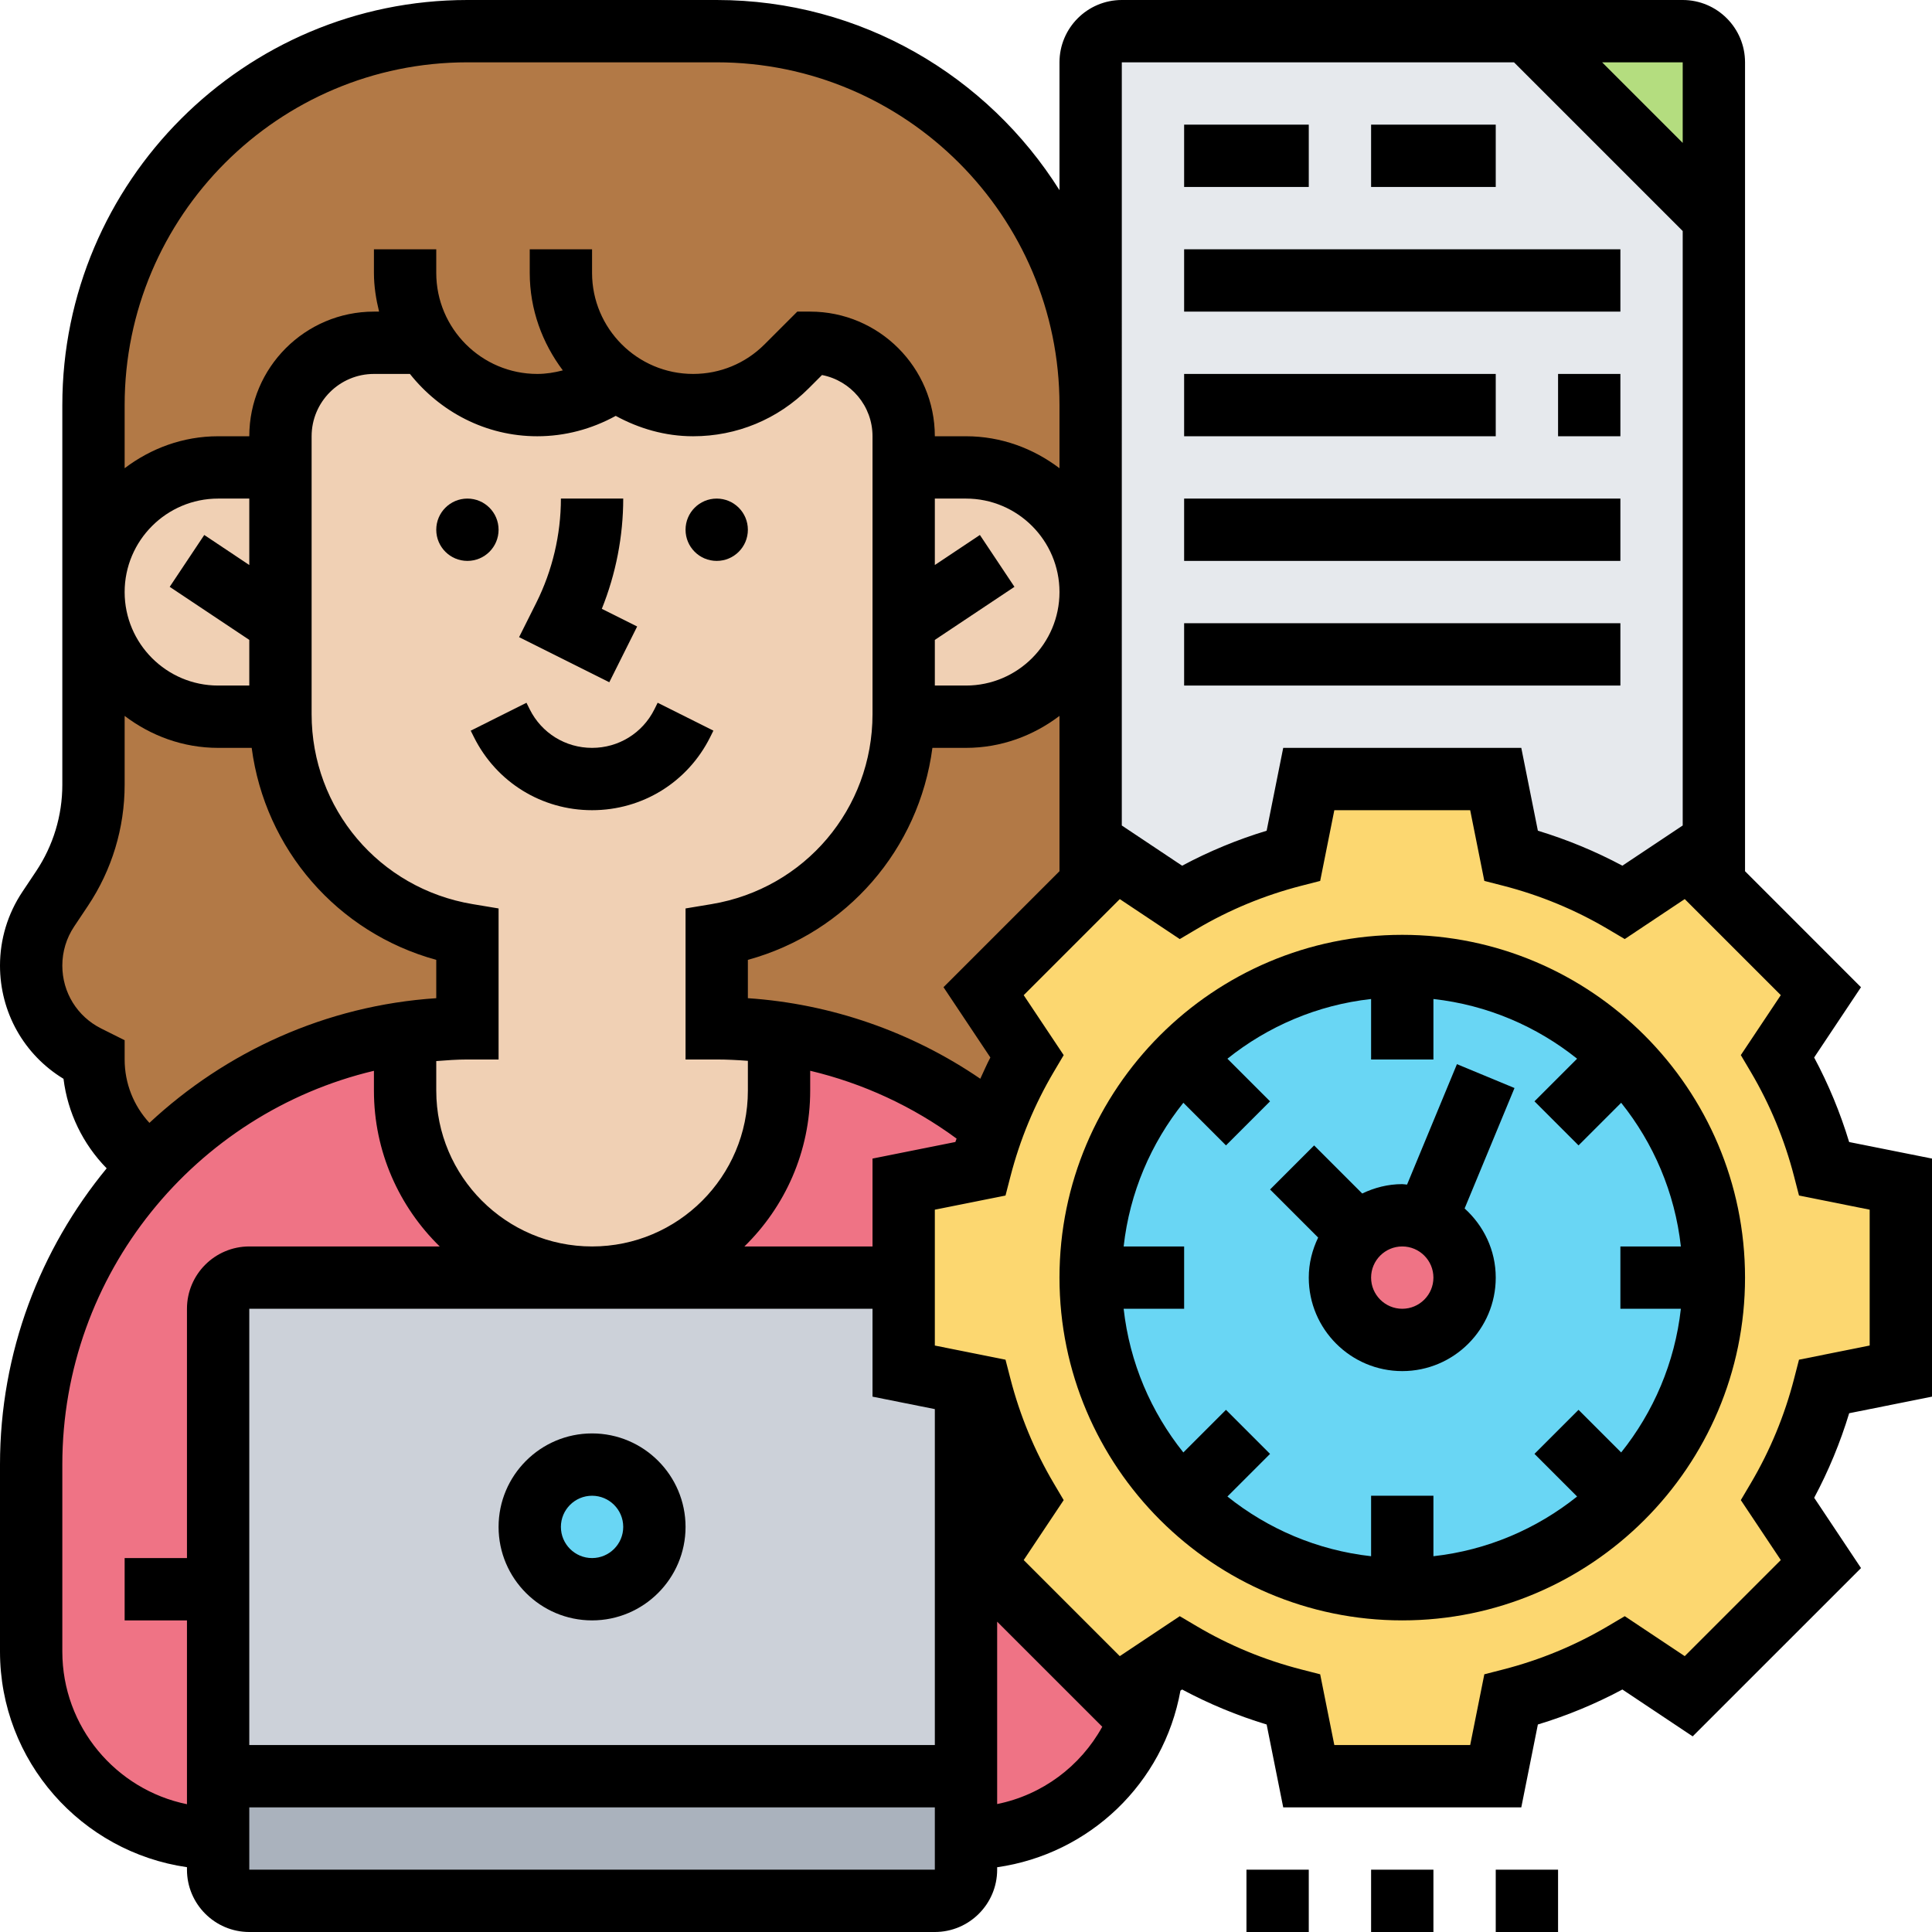
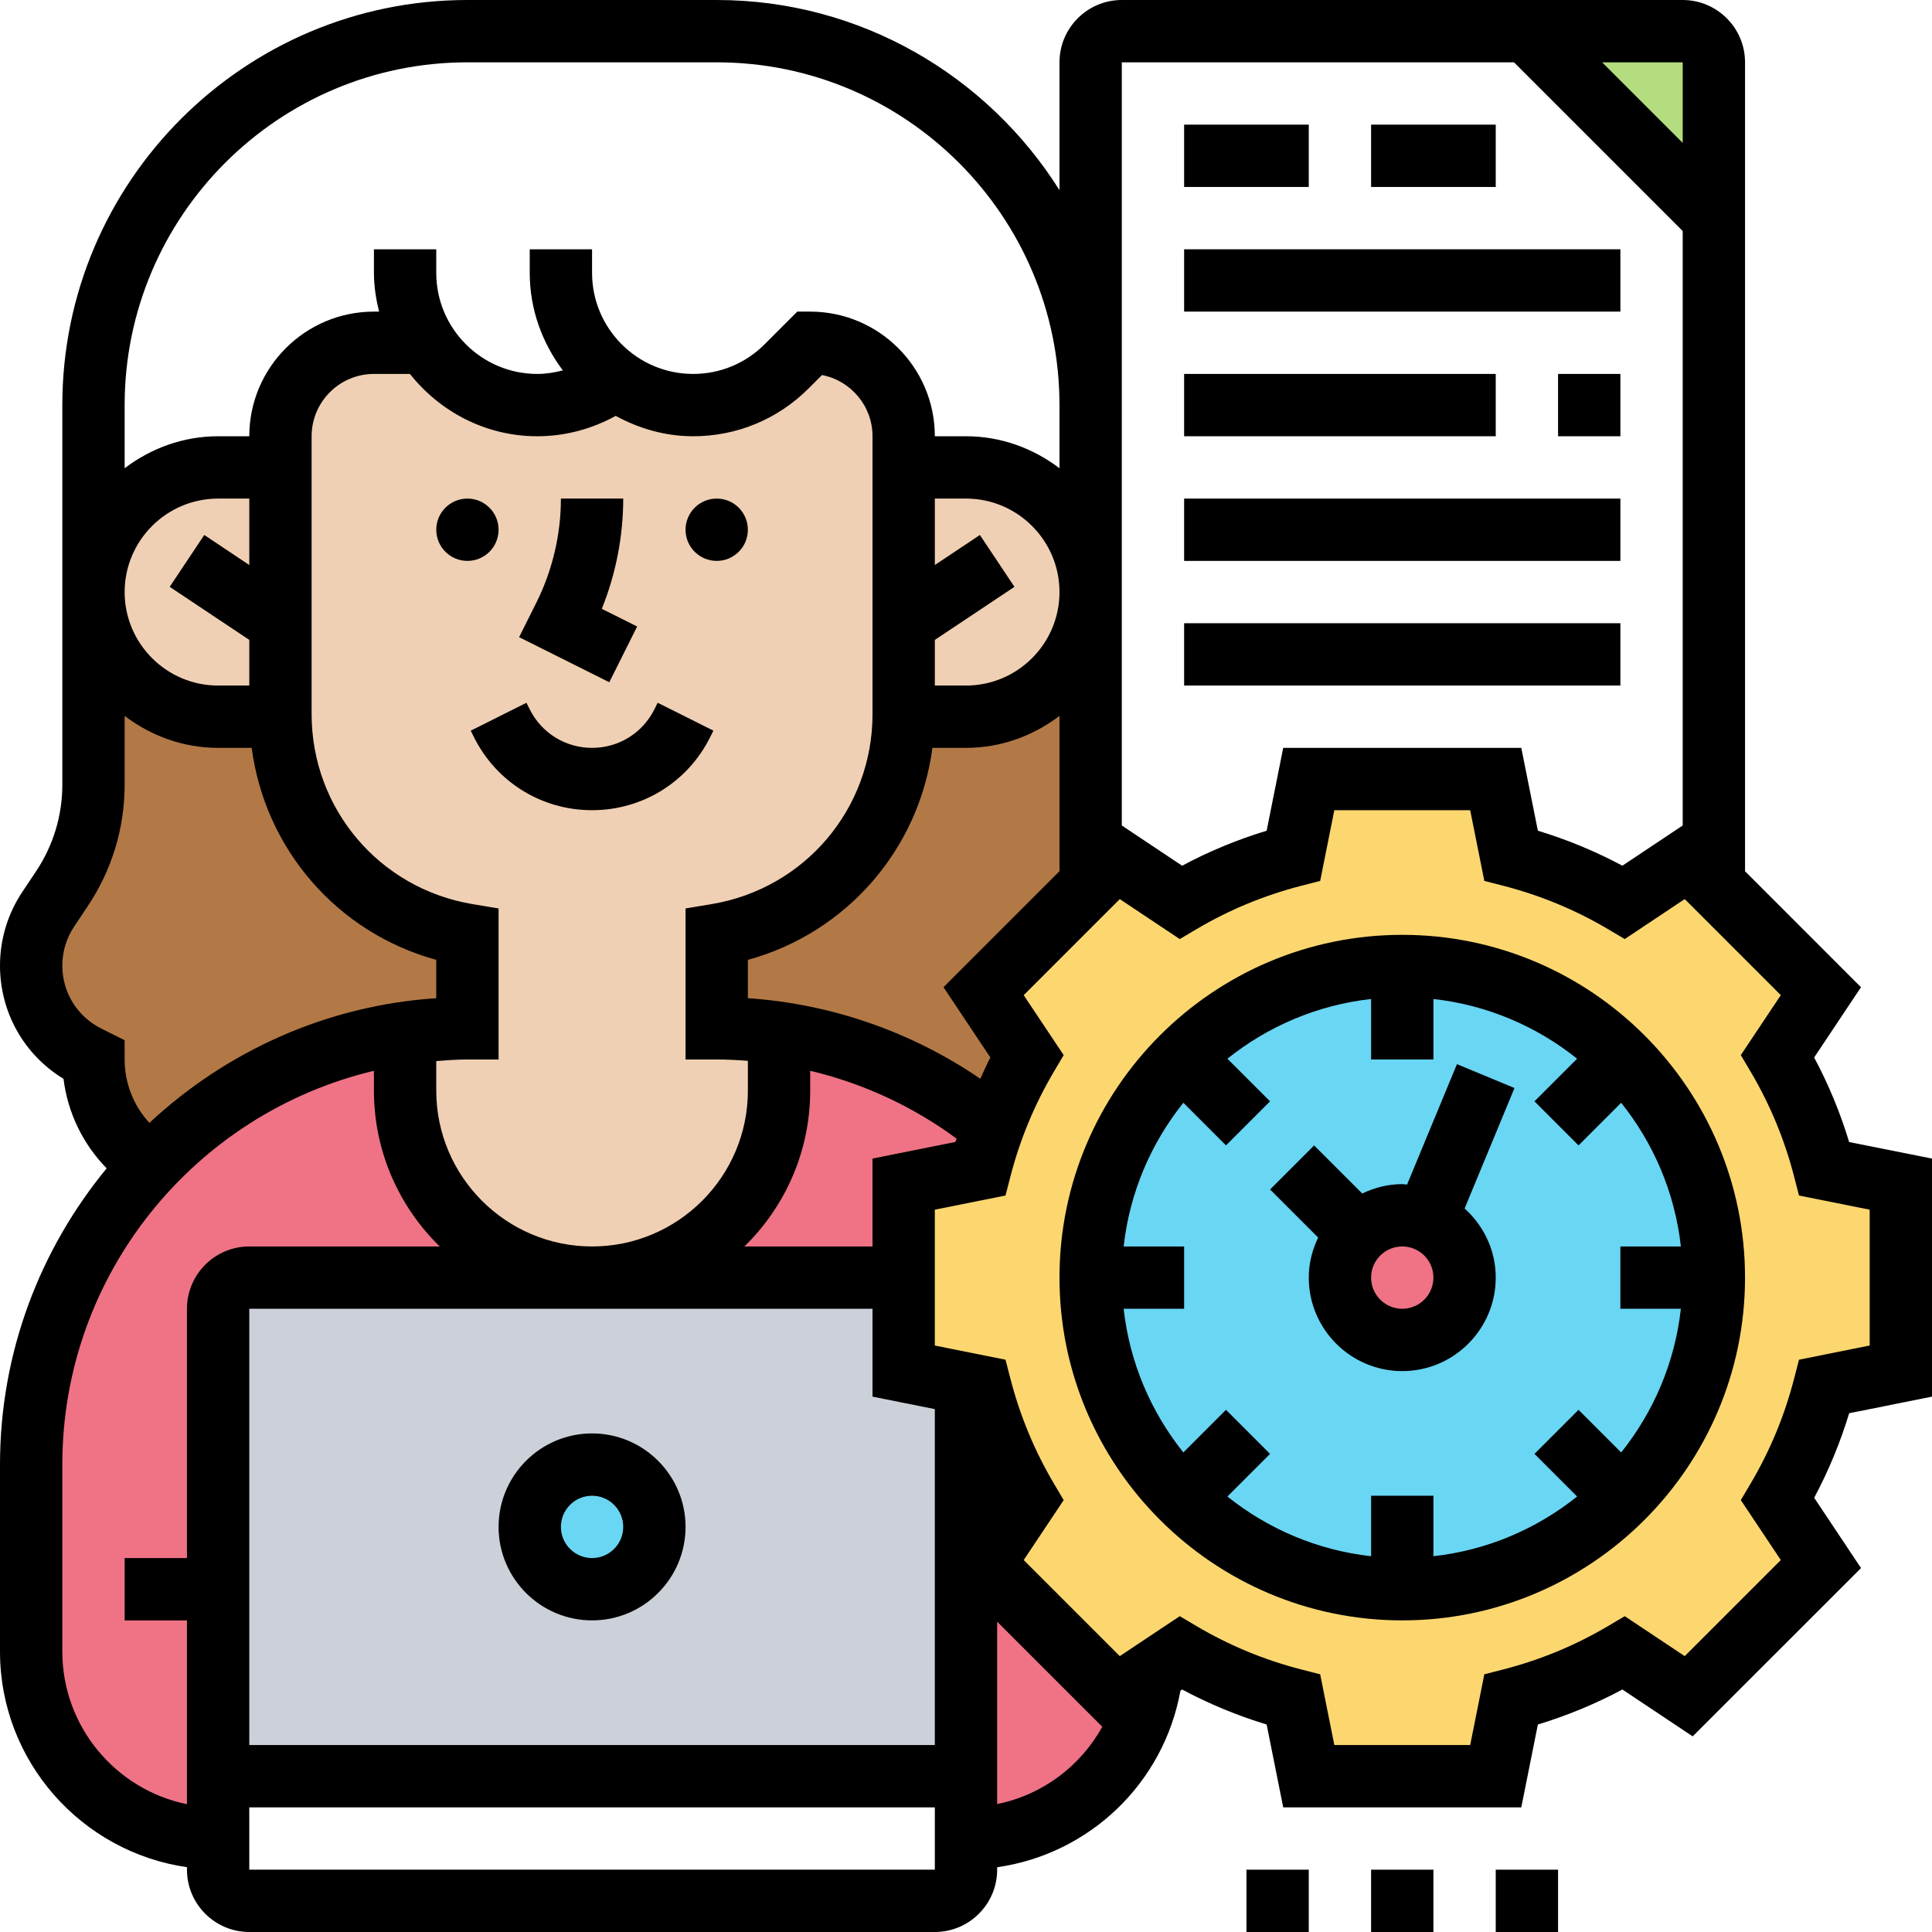
<svg xmlns="http://www.w3.org/2000/svg" id="_x33_0" enable-background="new 0 0 62 62" height="512" viewBox="0 0 62 62" width="512">
  <g>
    <g>
      <g>
        <path d="m31.56 50.19 4.25 4.24 1.15-.76c-.34 3.01-2.87 5.33-5.96 5.33v-2-12.6l.46.09c.33 1.29.83 2.5 1.49 3.62z" fill="#ef7385" />
      </g>
      <g>
        <path d="m31.46 37.51-2.46.49v3h-10c1.66 0 3.16-.67 4.24-1.76 1.09-1.08 1.76-2.58 1.76-4.24v-1.86c.97.14 1.91.38 2.8.7 1.49.55 2.86 1.34 4.07 2.33h.01c-.16.44-.3.88-.42 1.34z" fill="#ef7385" />
      </g>
      <g>
        <path d="m7 51v6 2c-3.31 0-6-2.69-6-6v-6c0-3.73 1.46-7.12 3.84-9.63.09-.09.17-.18.26-.27 2.09-2.08 4.84-3.52 7.9-3.96v1.86c0 3.31 2.69 6 6 6h-11c-.55 0-1 .45-1 1z" fill="#ef7385" />
      </g>
      <g>
        <path d="m15 30v3c-.68 0-1.35.05-2 .14-3.06.44-5.81 1.88-7.9 3.96-.09.09-.17.18-.26.27-1.11-.71-1.84-1.96-1.84-3.37l-.2-.1c-1.1-.55-1.8-1.68-1.8-2.91 0-.65.19-1.28.55-1.81l.44-.67c.66-.98 1.01-2.14 1.01-3.33v-6.18c0 2.21 1.79 4 4 4h2c.04 3.48 2.57 6.42 6 7z" fill="#b27946" />
      </g>
      <g>
        <path d="m35 19v9.37l-3.44 3.44 1.39 2.08c-.43.72-.79 1.48-1.07 2.28h-.01c-1.21-.99-2.58-1.78-4.07-2.33-.89-.32-1.83-.56-2.8-.7-.65-.09-1.32-.14-2-.14v-3c3.43-.58 5.96-3.52 6-7h2c1.1 0 2.1-.45 2.83-1.17.72-.73 1.17-1.73 1.17-2.83z" fill="#b27946" />
      </g>
      <g>
-         <path d="m19.75 12.18-.01.01c-.72.52-1.59.81-2.5.81-1.52 0-2.85-.8-3.59-2h-.01-1.64c-1.66 0-3 1.34-3 3v1h-2c-1.1 0-2.1.45-2.83 1.17-.72.73-1.17 1.73-1.17 2.83v-6c0-6.63 5.37-12 12-12h8c6.63 0 12 5.37 12 12v6c0-2.21-1.79-4-4-4h-2v-1c0-1.66-1.34-3-3-3l-.76.76c-.79.79-1.87 1.24-3 1.24-.93 0-1.79-.3-2.49-.82z" fill="#b27946" />
-       </g>
+         </g>
      <g>
-         <path d="m35 28.37v-9.37-6-11c0-.55.45-1 1-1h13l6 6v21.37l-.81-.81-2.08 1.39c-1.12-.66-2.33-1.16-3.62-1.49l-.49-2.46h-6l-.49 2.46c-1.29.33-2.5.83-3.62 1.49l-2.08-1.39z" fill="#e6e9ed" />
-       </g>
+         </g>
      <g>
        <path d="m55 2v5l-6-6h5c.55 0 1 .45 1 1z" fill="#b4dd7f" />
      </g>
      <g>
        <path d="m31 15c2.21 0 4 1.79 4 4 0 1.1-.45 2.1-1.17 2.83-.73.72-1.73 1.17-2.83 1.17h-2c0-.03 0-.05 0-.08v-2.92-5z" fill="#f0d0b4" />
      </g>
      <g>
        <path d="m13.65 11c.74 1.2 2.07 2 3.59 2 .91 0 1.78-.29 2.5-.81l.01-.01c.7.52 1.56.82 2.49.82 1.13 0 2.21-.45 3-1.24l.76-.76c1.66 0 3 1.34 3 3v1 5 2.92.08c-.04 3.48-2.57 6.42-6 7v3c.68 0 1.35.05 2 .14v1.86c0 1.66-.67 3.16-1.76 4.24-1.08 1.09-2.58 1.76-4.24 1.76-3.31 0-6-2.69-6-6v-1.86c.65-.09 1.32-.14 2-.14v-3c-3.43-.58-5.96-3.52-6-7 0-.03 0-.05 0-.08v-2.92-5-1c0-1.66 1.34-3 3-3h1.64z" fill="#f0d0b4" />
      </g>
      <g>
        <path d="m9 20v2.92.08h-2c-2.21 0-4-1.79-4-4 0-1.1.45-2.1 1.17-2.83.73-.72 1.73-1.17 2.83-1.17h2z" fill="#f0d0b4" />
      </g>
      <g>
-         <path d="m31 59v1c0 .55-.45 1-1 1h-22c-.55 0-1-.45-1-1v-1-2h24z" fill="#aab2bd" />
-       </g>
+         </g>
      <g>
        <path d="m31 44.4v12.6h-24v-6-9c0-.55.45-1 1-1h11 10v3z" fill="#ccd1d9" />
      </g>
      <g>
        <path d="m37.89 28.95c1.12-.66 2.33-1.16 3.62-1.49l.49-2.46h6l.49 2.46c1.29.33 2.5.83 3.62 1.49l2.08-1.39.81.81 3.44 3.44-1.39 2.08c.66 1.12 1.16 2.33 1.49 3.62l2.46.49v6l-2.46.49c-.33 1.29-.83 2.5-1.49 3.62l1.39 2.08-4.25 4.24-2.08-1.38c-1.12.66-2.33 1.16-3.62 1.49l-.49 2.46h-6l-.49-2.46c-1.29-.33-2.5-.83-3.62-1.49l-.93.61v.01l-1.15.76-4.25-4.24 1.39-2.08c-.66-1.12-1.16-2.33-1.49-3.62l-.46-.09-2-.4v-3-3l2.46-.49c.12-.46.26-.9.42-1.34.28-.8.64-1.56 1.07-2.28l-1.39-2.08 3.44-3.44.81-.81z" fill="#fcd770" />
      </g>
      <g>
        <path d="m45 31c2.76 0 5.26 1.12 7.07 2.93s2.93 4.31 2.93 7.07-1.12 5.26-2.93 7.07-4.31 2.93-7.07 2.93-5.26-1.12-7.07-2.93-2.93-4.31-2.93-7.07 1.12-5.26 2.93-7.07 4.31-2.93 7.07-2.93z" fill="#69d6f4" />
      </g>
      <g>
        <path d="m45.77 39.15c.72.31 1.23 1.02 1.23 1.85 0 1.1-.9 2-2 2s-2-.9-2-2c0-.55.22-1.05.59-1.41.36-.37.86-.59 1.41-.59.27 0 .53.05.77.15z" fill="#ef7385" />
      </g>
      <g>
        <circle cx="19" cy="49" fill="#69d6f4" r="2" />
      </g>
    </g>
    <g>
      <path d="m22.789 23.658.105-.211-1.789-.895-.105.212c-.381.762-1.147 1.236-2 1.236s-1.619-.474-2-1.236l-.105-.211-1.789.895.105.211c.722 1.444 2.174 2.341 3.789 2.341s3.067-.897 3.789-2.342z" />
      <path d="m20.447 20.105-1.134-.567c.451-1.121.687-2.33.687-3.538h-2c0 1.154-.273 2.31-.789 3.342l-.553 1.105 2.895 1.447z" />
      <circle cx="15" cy="17" r="1" />
      <circle cx="23" cy="17" r="1" />
      <path d="m19 46c-1.654 0-3 1.346-3 3s1.346 3 3 3 3-1.346 3-3-1.346-3-3-3zm0 4c-.551 0-1-.448-1-1s.449-1 1-1 1 .448 1 1-.449 1-1 1z" />
      <path d="m45 30c-6.065 0-11 4.935-11 11s4.935 11 11 11 11-4.935 11-11-4.935-11-11-11zm8.941 12c-.193 1.733-.88 3.316-1.916 4.611l-1.368-1.368-1.414 1.414 1.368 1.368c-1.295 1.036-2.878 1.723-4.611 1.916v-1.941h-2v1.941c-1.733-.193-3.316-.88-4.611-1.916l1.368-1.368-1.414-1.414-1.368 1.368c-1.036-1.295-1.723-2.878-1.916-4.611h1.941v-2h-1.941c.193-1.733.88-3.316 1.916-4.611l1.368 1.368 1.414-1.414-1.368-1.368c1.295-1.036 2.878-1.723 4.611-1.916v1.941h2v-1.941c1.733.193 3.316.88 4.611 1.916l-1.368 1.368 1.414 1.414 1.368-1.368c1.036 1.295 1.723 2.878 1.916 4.611h-1.941v2z" />
      <path d="m46.755 34.15-1.601 3.865c-.052-.002-.101-.015-.154-.015-.462 0-.894.114-1.285.301l-1.543-1.543-1.414 1.414 1.543 1.543c-.188.391-.301.823-.301 1.285 0 1.654 1.346 3 3 3s3-1.346 3-3c0-.883-.39-1.669-.999-2.219l1.601-3.865zm-1.755 7.85c-.551 0-1-.448-1-1s.449-1 1-1 1 .448 1 1-.449 1-1 1z" />
      <path d="m62 44.82v-7.64l-2.659-.531c-.285-.941-.661-1.85-1.123-2.713l1.503-2.255-3.721-3.723v-25.958c0-1.103-.897-2-2-2h-18c-1.103 0-2 .897-2 2v4.103c-2.302-3.659-6.366-6.103-11-6.103h-8c-7.168 0-13 5.832-13 13v12.183c0 .991-.291 1.95-.84 2.774l-.445.667c-.467.702-.715 1.519-.715 2.362 0 1.502.772 2.864 2.038 3.634.135 1.09.623 2.095 1.385 2.873-2.132 2.591-3.423 5.898-3.423 9.507v6c0 3.519 2.613 6.432 6 6.92v.08c0 1.103.897 2 2 2h22c1.103 0 2-.897 2-2v-.078c2.96-.423 5.344-2.69 5.882-5.668l.054-.036c.863.462 1.771.838 2.712 1.123l.532 2.659h7.64l.532-2.659c.941-.285 1.849-.661 2.712-1.123l2.256 1.504 5.402-5.401-1.503-2.256c.461-.863.837-1.771 1.123-2.713zm-8-40.234-2.586-2.586h2.586zm-18-2.586h12.586l5.414 5.414v19.077l-1.936 1.29c-.863-.461-1.771-.837-2.712-1.123l-.532-2.658h-7.64l-.532 2.659c-.941.285-1.85.661-2.712 1.123l-1.936-1.291zm-22 33v-.949c.331-.026.662-.051 1-.051h1v-4.847l-.835-.139c-2.993-.499-5.165-3.063-5.165-6.097v-8.917c0-1.103.897-2 2-2h1.155c.961 1.209 2.427 2 4.087 2 .891 0 1.747-.231 2.517-.654.743.404 1.581.654 2.484.654 1.4 0 2.717-.545 3.707-1.536l.429-.429c.922.178 1.621.991 1.621 1.965v8.917c0 3.034-2.172 5.598-5.165 6.097l-.835.139v4.847h1c.335 0 .668.018 1 .043v.957c0 2.757-2.243 5-5 5s-5-2.243-5-5zm16 10.22v10.78h-22v-14h20v2.82zm-2-8.04v2.82h-4.111c1.301-1.272 2.111-3.042 2.111-5v-.638c1.691.402 3.291 1.141 4.698 2.177-.012.037-.028.072-.039.109zm3.782-3.244c-.119.222-.215.455-.323.682-2.206-1.506-4.788-2.405-7.459-2.585v-1.23c3.176-.872 5.495-3.553 5.922-6.803h1.078c1.13 0 2.162-.391 3-1.026v4.984l-3.722 3.722zm-1.782-17.936h1c1.654 0 3 1.346 3 3s-1.346 3-3 3h-1v-1.465l2.555-1.703-1.109-1.664-1.446.964zm-15-14h8c6.065 0 11 4.935 11 11v2.026c-.838-.635-1.87-1.026-3-1.026h-1c0-2.206-1.794-4-4-4h-.414l-1.05 1.05c-.613.613-1.427.95-2.293.95-1.788 0-3.243-1.455-3.243-3.243v-.757h-2v.757c0 1.177.404 2.253 1.062 3.129-.266.069-.539.114-.819.114-1.788 0-3.243-1.455-3.243-3.243v-.757h-2v.757c0 .431.067.843.165 1.243h-.165c-2.206 0-4 1.794-4 4h-1c-1.13 0-2.162.391-3 1.026v-2.026c0-6.065 4.935-11 11-11zm-8 20c-1.654 0-3-1.346-3-3s1.346-3 3-3h1v2.132l-1.445-.964-1.109 1.664 2.554 1.703v1.465zm-5 8.986c0-.447.131-.88.379-1.252l.445-.667c.769-1.154 1.176-2.497 1.176-3.884v-2.209c.838.635 1.87 1.026 3 1.026h1.077c.427 3.25 2.746 5.931 5.923 6.803v1.23c-3.548.235-6.754 1.718-9.205 4.001-.506-.548-.795-1.268-.795-2.034v-.618l-.752-.376c-.77-.385-1.248-1.159-1.248-2.02zm0 22.014v-6c0-6.134 4.276-11.277 10-12.637v.637c0 1.958.81 3.728 2.111 5h-6.111c-1.103 0-2 .897-2 2v8h-2v2h2v5.899c-2.279-.465-4-2.485-4-4.899zm6 7v-2h22v2zm24-2.106v-5.853l3.373 3.372c-.699 1.268-1.924 2.188-3.373 2.481zm25.732-14.26-.157.608c-.305 1.184-.773 2.313-1.39 3.357l-.32.541 1.283 1.924-3.083 3.083-1.925-1.282-.541.32c-1.044.617-2.173 1.085-3.357 1.389l-.608.156-.454 2.27h-4.36l-.454-2.27-.608-.156c-1.184-.304-2.313-.771-3.357-1.389l-.541-.32-1.925 1.282-3.083-3.083 1.283-1.924-.32-.541c-.617-1.044-1.085-2.174-1.39-3.357l-.157-.608-2.268-.454v-4.36l2.268-.454.157-.608c.305-1.184.773-2.313 1.39-3.357l.32-.541-1.283-1.924 3.083-3.083 1.925 1.283.541-.32c1.043-.618 2.173-1.085 3.357-1.39l.608-.156.454-2.27h4.36l.454 2.269.608.156c1.184.305 2.314.772 3.357 1.39l.541.32 1.925-1.283 3.083 3.083-1.283 1.924.32.541c.617 1.044 1.085 2.174 1.39 3.357l.157.608 2.268.455v4.359z" />
      <path d="m44 60h2v2h-2z" />
      <path d="m48 60h2v2h-2z" />
      <path d="m40 60h2v2h-2z" />
      <path d="m38 4h4v2h-4z" />
      <path d="m44 4h4v2h-4z" />
      <path d="m38 8h14v2h-14z" />
      <path d="m38 12h10v2h-10z" />
      <path d="m50 12h2v2h-2z" />
      <path d="m38 16h14v2h-14z" />
      <path d="m38 20h14v2h-14z" />
    </g>
  </g>
</svg>